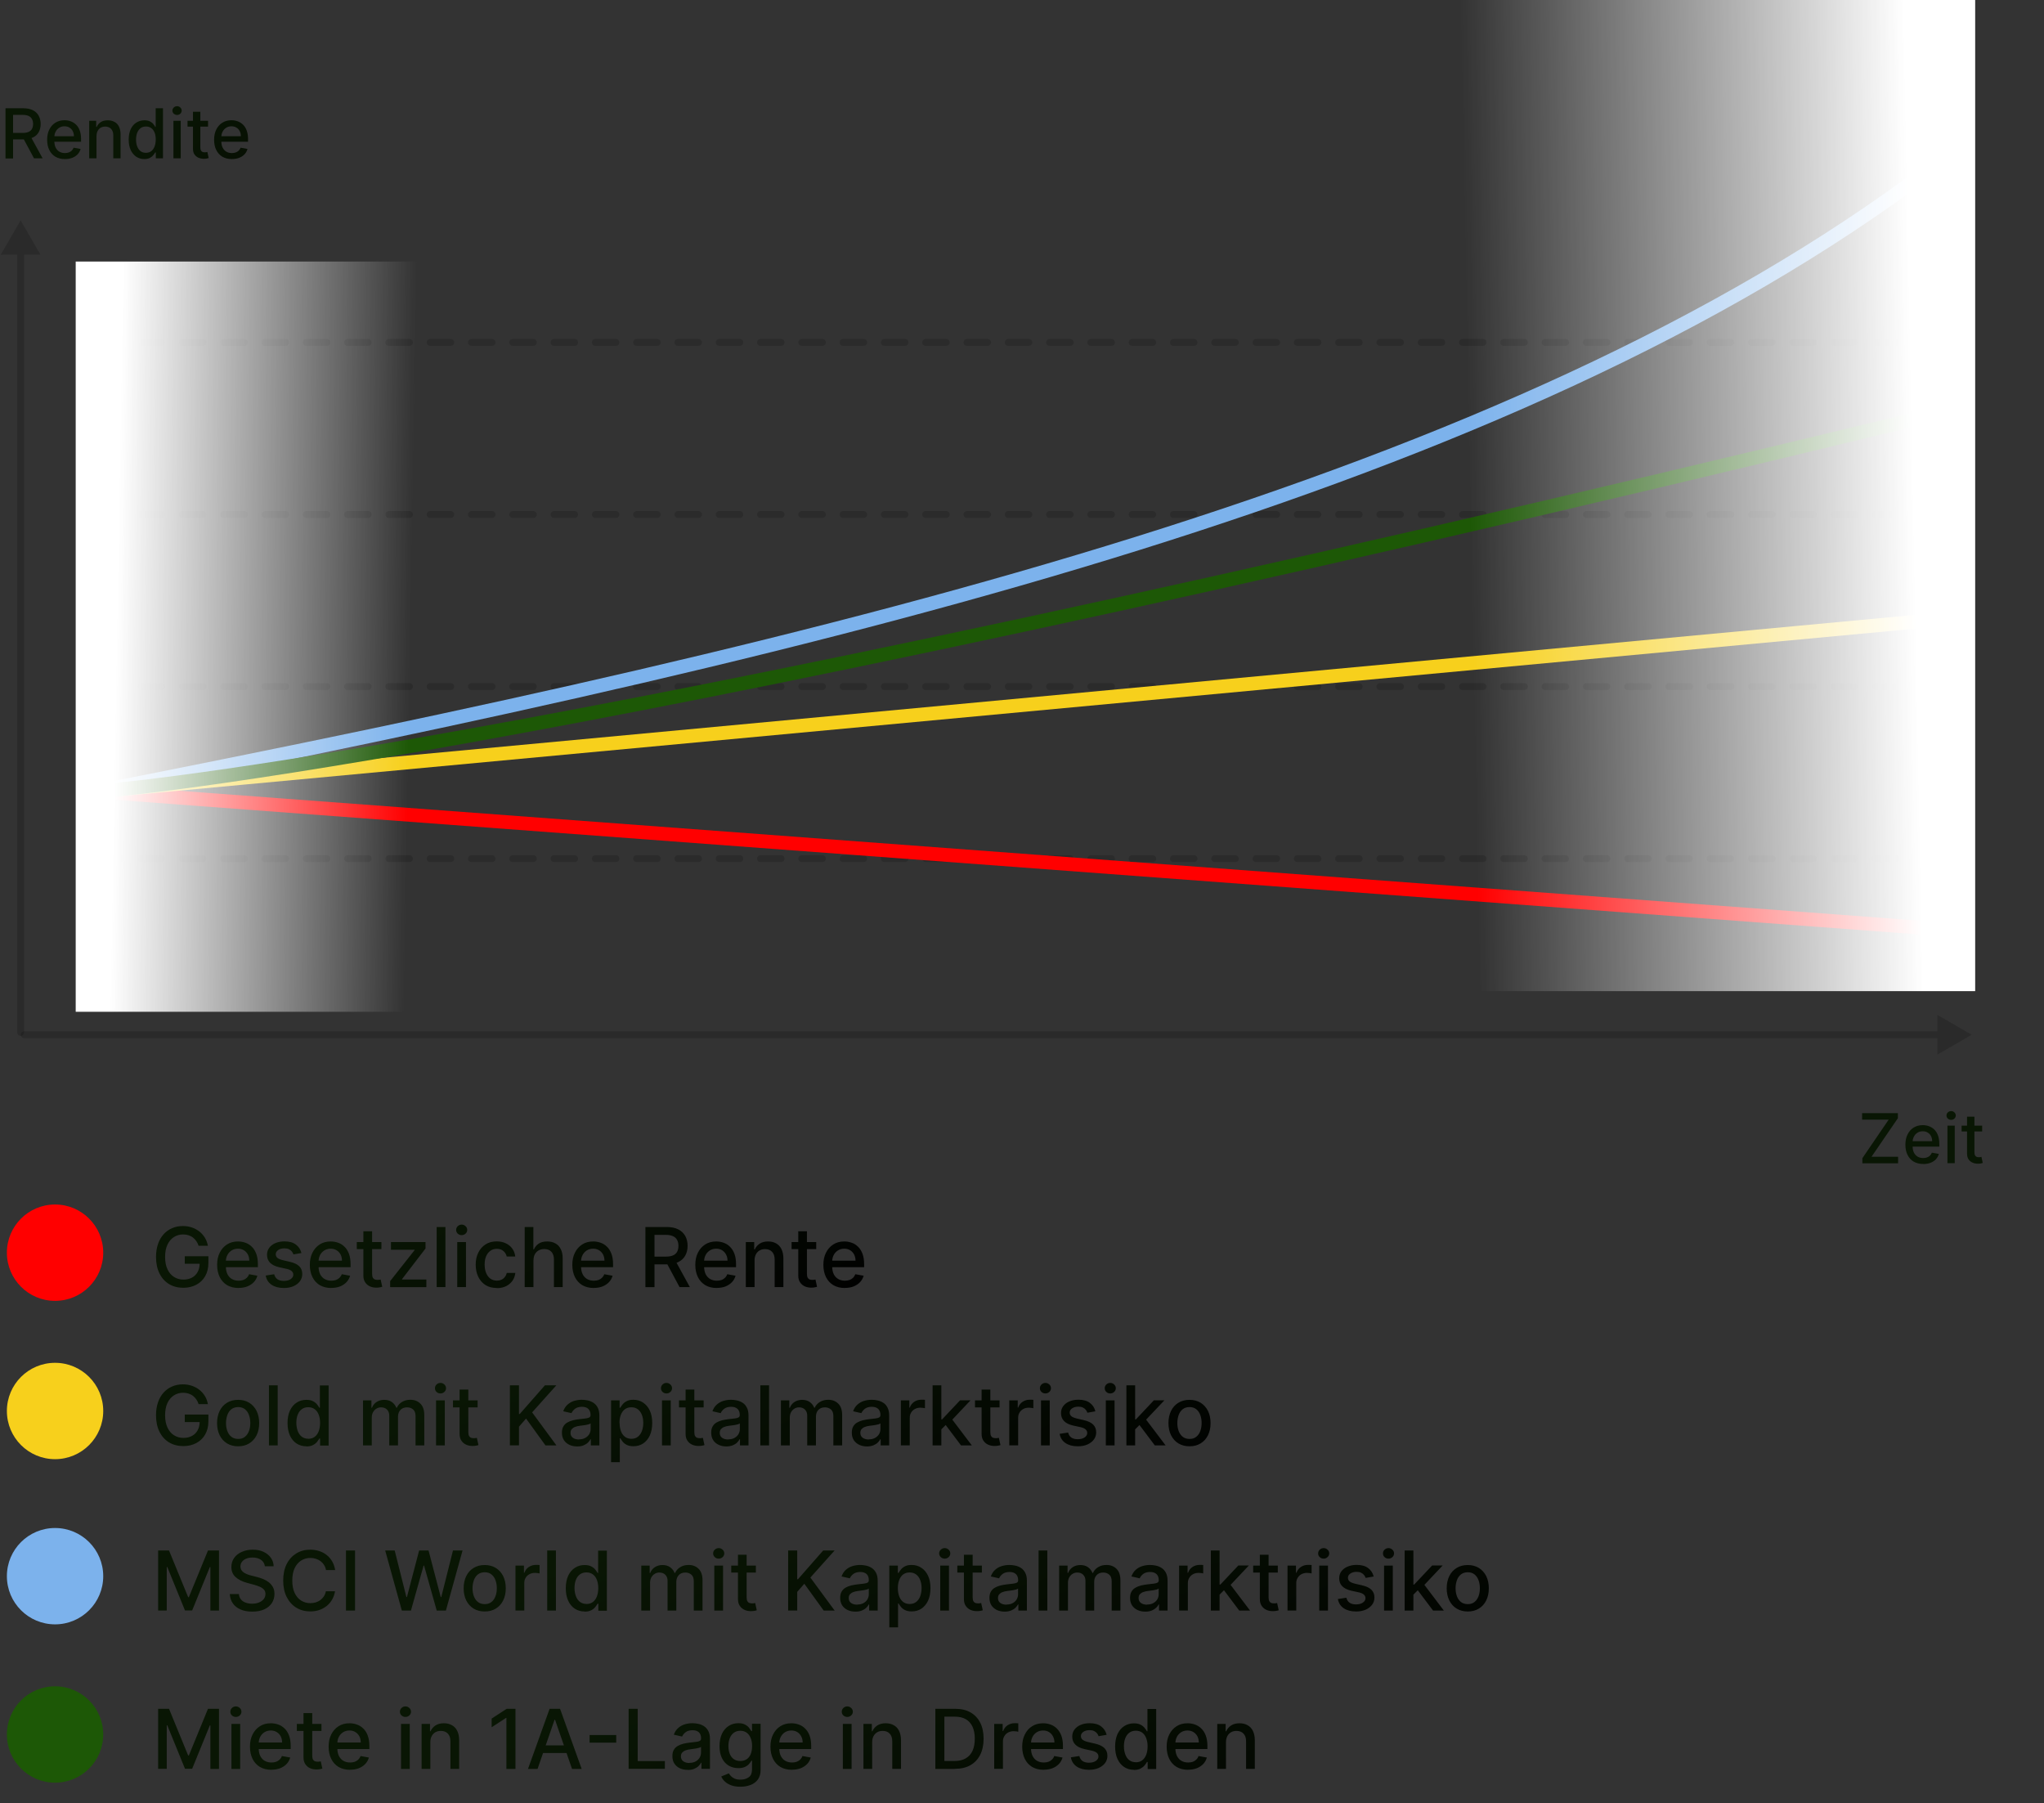
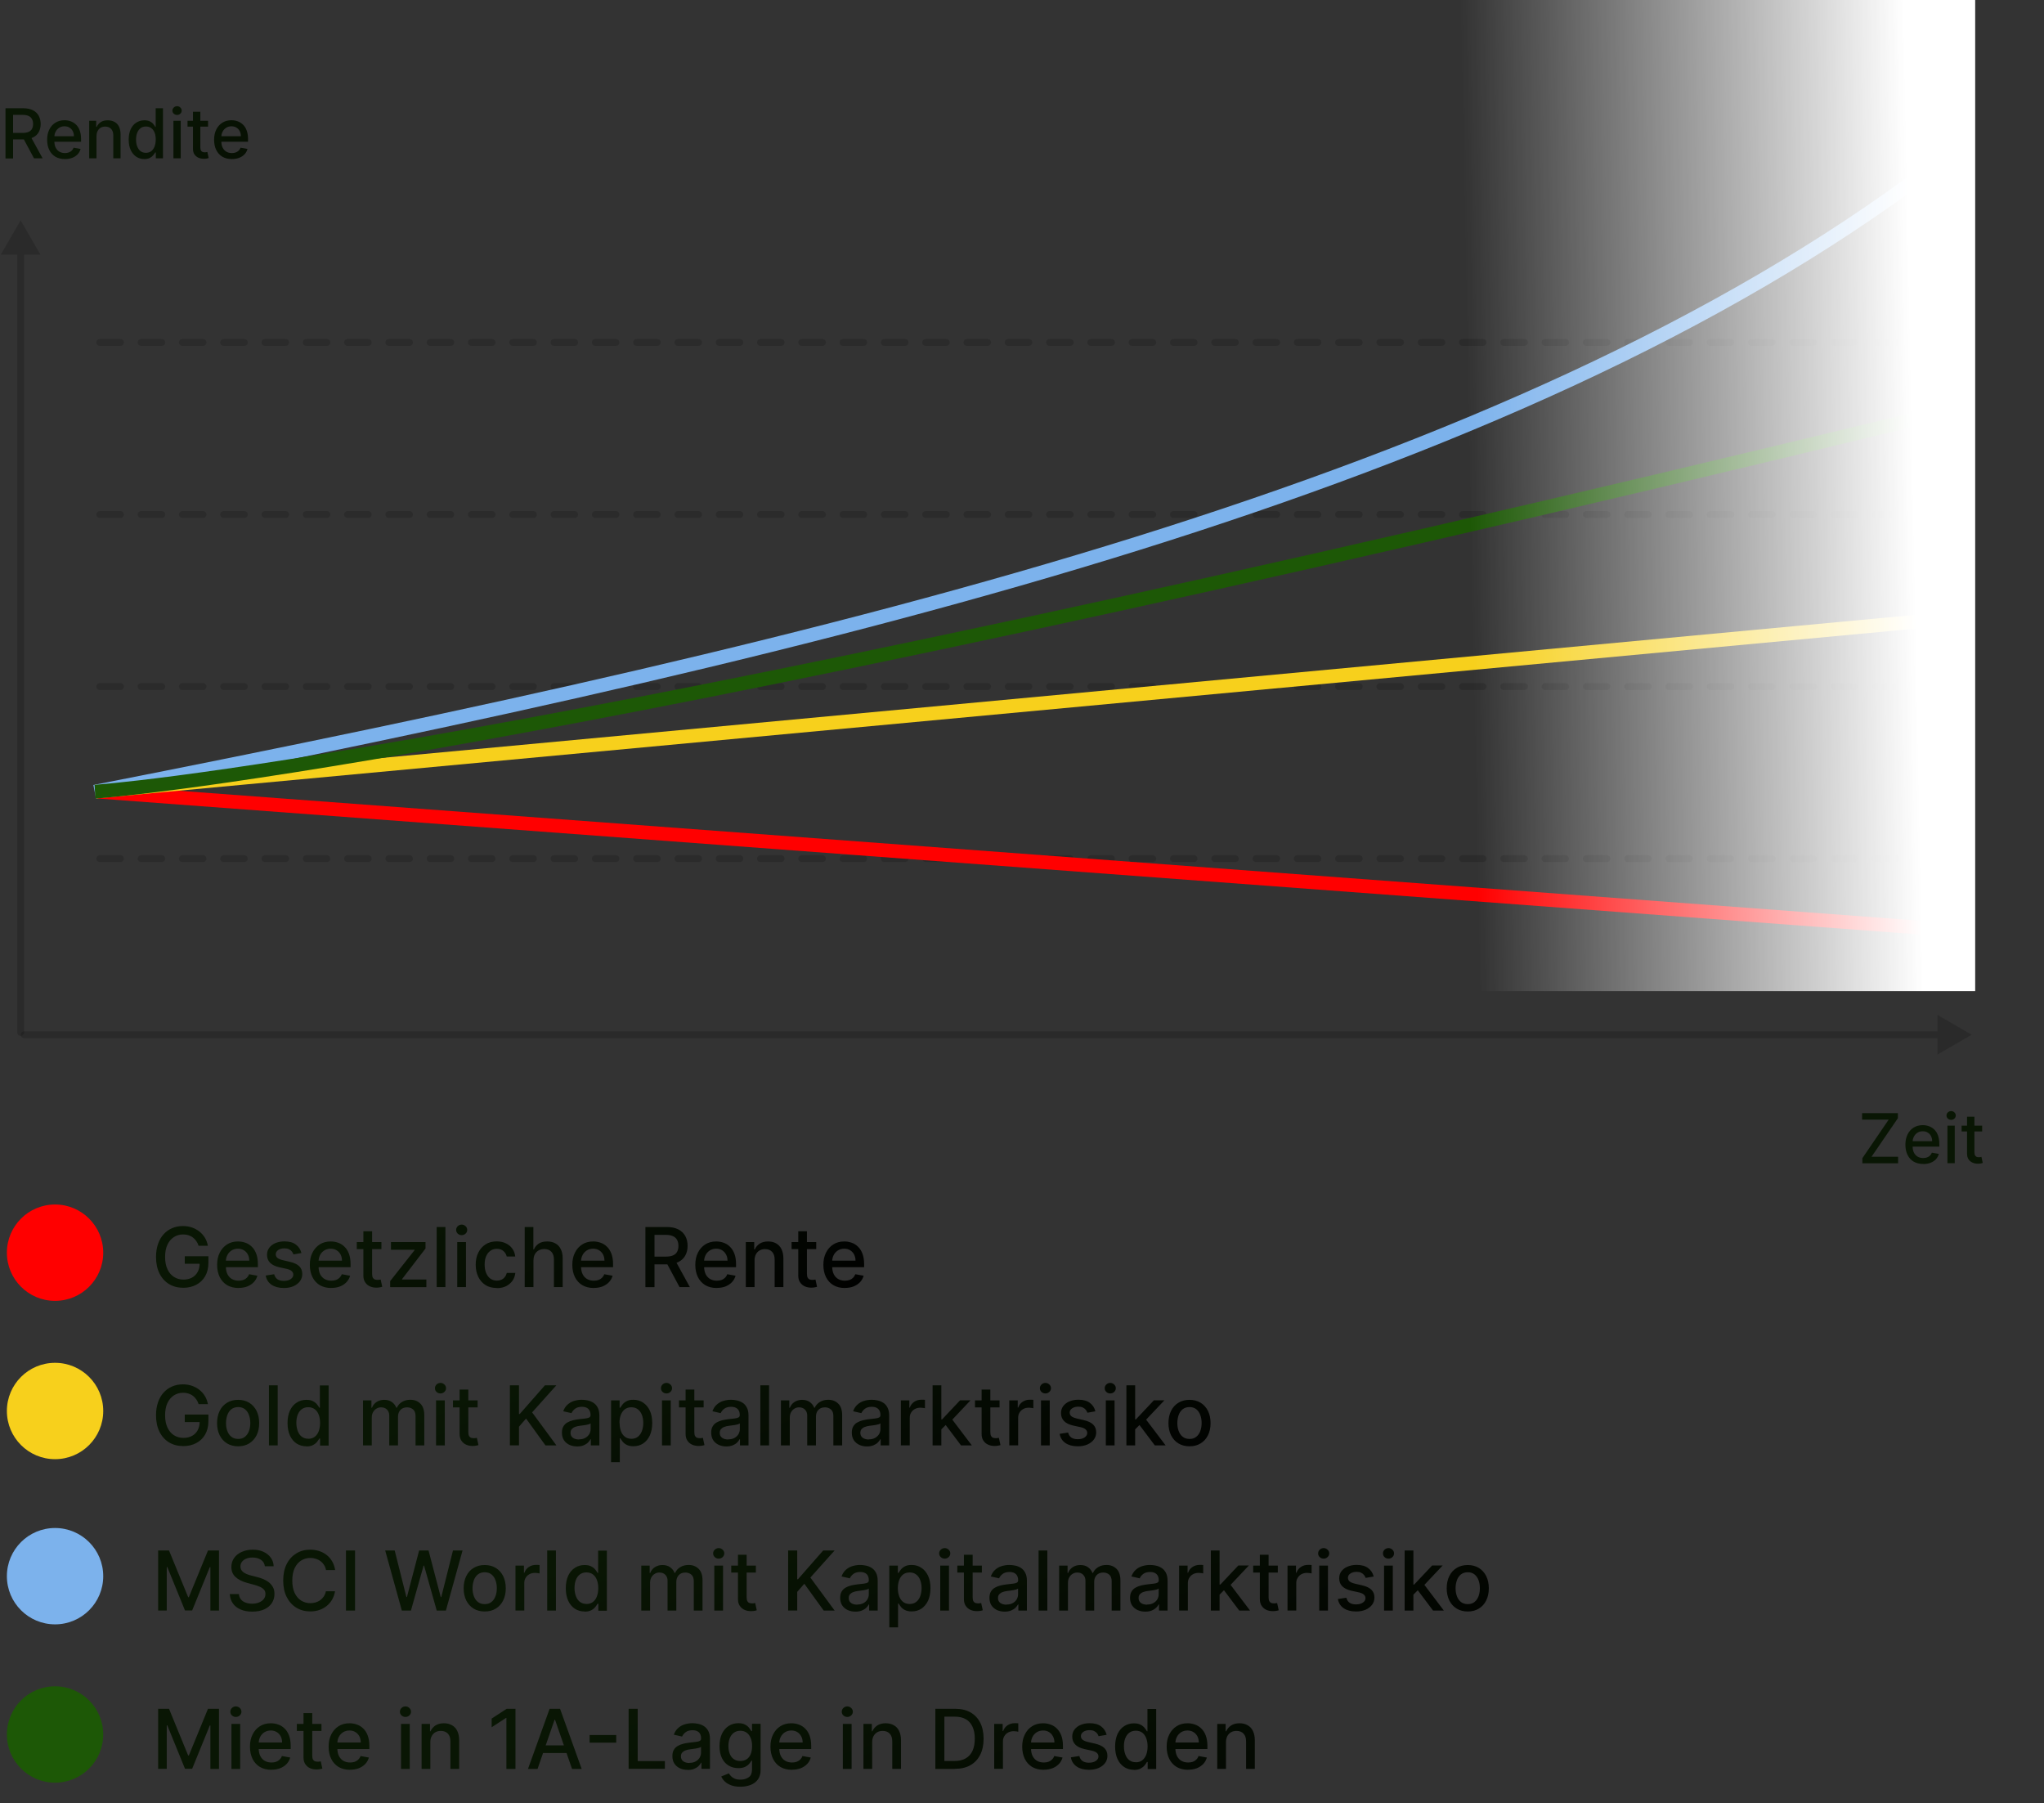
<svg xmlns="http://www.w3.org/2000/svg" id="Layer_1" version="1.1" viewBox="0 0 297 262">
  <rect x="0" y="0" width="297" height="262" fill="#333333" stroke="none" />
  <defs>
    <style>
      .st0 {
        stroke: #f7d01c;
      }

      .st0, .st1, .st2, .st3 {
        stroke-width: 2px;
      }

      .st0, .st1, .st2, .st3, .st4 {
        fill: none;
      }

      .st5 {
        fill: url(#linear-gradient2);
      }

      .st6 {
        fill: url(#linear-gradient1);
      }

      .st7 {
        fill: url(#linear-gradient3);
      }

      .st8 {
        fill: url(#linear-gradient6);
      }

      .st9 {
        fill: url(#linear-gradient7);
      }

      .st10 {
        fill: url(#linear-gradient5);
      }

      .st11 {
        fill: url(#linear-gradient4);
      }

      .st1 {
        stroke: #1d5806;
      }

      .st12 {
        fill-opacity: .17;
      }

      .st13 {
        fill: url(#linear-gradient);
      }

      .st14 {
        fill: #7cb2ec;
      }

      .st15 {
        fill: #f7d01c;
      }

      .st2 {
        stroke: #7cb2ec;
      }

      .st16 {
        fill: red;
      }

      .st3 {
        stroke: red;
      }

      .st4 {
        stroke: #000;
        stroke-dasharray: 3 3;
        stroke-linecap: round;
        stroke-opacity: .15;
      }

      .st17 {
        fill: #1d5806;
      }
    </style>
    <linearGradient id="linear-gradient" x1="116.18" y1="19.34" x2="83.08" y2="94.36" gradientTransform="translate(0 264) scale(1 -1)" gradientUnits="userSpaceOnUse">
      <stop offset="0" stop-color="#000" />
      <stop offset=".71" stop-color="#091604" />
    </linearGradient>
    <linearGradient id="linear-gradient1" x1="133.28" y1="-10.33" x2="107.1" y2="70.86" gradientTransform="translate(0 264) scale(1 -1)" gradientUnits="userSpaceOnUse">
      <stop offset="0" stop-color="#000" />
      <stop offset=".71" stop-color="#091604" />
    </linearGradient>
    <linearGradient id="linear-gradient2" x1="118" y1="-38.26" x2="91.82" y2="42.93" gradientTransform="translate(0 264) scale(1 -1)" gradientUnits="userSpaceOnUse">
      <stop offset="0" stop-color="#000" />
      <stop offset=".71" stop-color="#091604" />
    </linearGradient>
    <linearGradient id="linear-gradient3" x1="94.18" y1="52.82" x2="51.66" y2="111.8" gradientTransform="translate(0 264) scale(1 -1)" gradientUnits="userSpaceOnUse">
      <stop offset="0" stop-color="#000" />
      <stop offset=".71" stop-color="#091604" />
    </linearGradient>
    <linearGradient id="linear-gradient4" x1="213.57" y1="191.4" x2="278.05" y2="192.67" gradientTransform="translate(0 264) scale(1 -1)" gradientUnits="userSpaceOnUse">
      <stop offset="0" stop-color="#fff" stop-opacity="0" />
      <stop offset="1" stop-color="#fff" />
    </linearGradient>
    <linearGradient id="linear-gradient5" x1="-1059.67" y1="209.15" x2="-1016.93" y2="209.89" gradientTransform="translate(-1000 302) rotate(-180)" gradientUnits="userSpaceOnUse">
      <stop offset="0" stop-color="#fff" stop-opacity="0" />
      <stop offset="1" stop-color="#fff" />
    </linearGradient>
    <linearGradient id="linear-gradient6" x1="49.56" y1="208.63" x2="4.97" y2="257.91" gradientTransform="translate(0 264) scale(1 -1)" gradientUnits="userSpaceOnUse">
      <stop offset="0" stop-color="#000" />
      <stop offset=".71" stop-color="#091604" />
    </linearGradient>
    <linearGradient id="linear-gradient7" x1="314.91" y1="58.42" x2="270.32" y2="107.7" gradientTransform="translate(0 264) scale(1 -1)" gradientUnits="userSpaceOnUse">
      <stop offset="0" stop-color="#000" />
      <stop offset=".71" stop-color="#091604" />
    </linearGradient>
  </defs>
  <circle class="st16" cx="8" cy="182" r="7" />
  <circle class="st15" cx="8" cy="205" r="7" />
  <circle class="st14" cx="8" cy="229" r="7" />
  <circle class="st17" cx="8" cy="252" r="7" />
  <path class="st13" d="M28.87,204.03c-.08-.26-.19-.49-.33-.69-.14-.21-.3-.38-.49-.53-.19-.15-.41-.26-.65-.34-.24-.08-.51-.12-.8-.12-.49,0-.93.13-1.33.38-.39.25-.71.62-.94,1.11-.23.49-.34,1.08-.34,1.79s.12,1.3.35,1.79c.23.49.55.86.95,1.11.4.25.86.38,1.37.38.47,0,.89-.1,1.24-.29.36-.19.63-.47.82-.82.2-.35.29-.77.29-1.25l.34.06h-2.5v-1.09h3.43v.99c0,.73-.16,1.37-.47,1.91-.31.54-.74.95-1.29,1.24-.55.29-1.17.44-1.88.44-.79,0-1.48-.18-2.08-.54-.59-.36-1.06-.88-1.39-1.55-.33-.67-.5-1.47-.5-2.39,0-.7.1-1.32.29-1.88.19-.55.46-1.03.81-1.41.35-.39.77-.69,1.24-.89.48-.21,1-.31,1.56-.31.47,0,.91.07,1.32.21.41.14.77.34,1.09.59.32.26.59.56.8.91.21.35.35.74.43,1.16h-1.35ZM34.6,210.13c-.61,0-1.15-.14-1.61-.42-.46-.28-.81-.67-1.07-1.18-.25-.51-.38-1.1-.38-1.77s.13-1.27.38-1.78c.25-.51.61-.9,1.07-1.18s.99-.42,1.61-.42,1.15.14,1.61.42c.46.28.81.68,1.07,1.18.25.51.38,1.1.38,1.78s-.13,1.27-.38,1.77-.61.9-1.07,1.18c-.46.28-.99.42-1.61.42ZM34.61,209.06c.4,0,.73-.1.99-.32.26-.21.45-.49.58-.84.13-.35.19-.74.19-1.15s-.06-.8-.19-1.15c-.12-.35-.32-.64-.58-.85-.26-.21-.59-.32-.99-.32s-.73.11-1,.32c-.26.21-.46.5-.58.85-.12.35-.19.73-.19,1.15s.06.8.19,1.15c.13.35.32.63.58.84.26.21.6.32,1,.32ZM40.35,201.27v8.73h-1.27v-8.73h1.27ZM44.51,210.13c-.53,0-1-.14-1.41-.4-.41-.27-.74-.66-.97-1.16-.23-.51-.35-1.11-.35-1.82s.12-1.31.35-1.82c.24-.5.57-.89.98-1.15.41-.27.88-.4,1.41-.4.41,0,.73.07.98.21.25.13.44.29.58.47.14.18.25.34.32.47h.08v-3.24h1.27v8.73h-1.24v-1.02h-.11c-.08.14-.19.3-.33.48-.14.18-.34.34-.59.47-.25.13-.57.2-.97.2ZM44.8,209.04c.37,0,.68-.1.93-.29.26-.2.45-.47.58-.81.13-.35.2-.75.2-1.21s-.07-.85-.2-1.19-.32-.61-.58-.8c-.25-.19-.57-.29-.94-.29s-.7.1-.96.3-.45.47-.58.81c-.13.34-.19.73-.19,1.16s.07.83.2,1.18c.13.35.32.63.58.83.26.2.58.3.95.3ZM52.75,210v-6.54h1.22v1.07h.08c.14-.36.36-.64.67-.84.31-.2.68-.31,1.11-.31s.8.1,1.1.31c.3.21.52.49.66.84h.07c.16-.35.4-.63.75-.84.34-.21.75-.32,1.22-.32.59,0,1.08.19,1.45.56.38.37.57.93.57,1.68v4.39h-1.27v-4.27c0-.44-.12-.76-.36-.96-.24-.2-.53-.3-.87-.3-.41,0-.74.13-.97.38-.23.25-.35.58-.35.98v4.17h-1.27v-4.35c0-.35-.11-.64-.33-.86s-.51-.32-.87-.32c-.24,0-.46.06-.67.19-.2.12-.37.3-.49.52-.12.22-.18.48-.18.78v4.04h-1.27ZM63.36,210v-6.54h1.27v6.54h-1.27ZM64,202.45c-.22,0-.41-.07-.57-.22-.16-.15-.23-.33-.23-.54s.08-.39.23-.54c.16-.15.35-.23.57-.23s.41.08.57.23c.16.15.24.33.24.54s-.08.39-.24.54c-.16.15-.35.22-.57.22ZM69.4,203.46v1.02h-3.58v-1.02h3.58ZM66.78,201.89h1.27v6.19c0,.25.04.43.11.56.07.12.17.21.29.25.12.04.25.06.39.06.1,0,.19,0,.27-.02.08-.01.14-.02.18-.03l.23,1.05c-.07.03-.18.06-.32.08-.14.03-.31.05-.51.05-.34,0-.65-.05-.94-.18-.29-.12-.52-.32-.7-.58-.18-.26-.27-.59-.27-.99v-6.46ZM74.09,210v-8.73h1.32v4.17h.11l3.66-4.17h1.66l-3.52,3.93,3.53,4.8h-1.59l-2.82-3.9-1.03,1.18v2.71h-1.32ZM83.86,210.15c-.41,0-.79-.08-1.12-.23-.34-.16-.6-.38-.8-.68-.19-.29-.29-.66-.29-1.09,0-.37.07-.67.21-.91.14-.24.33-.43.58-.57.24-.14.51-.24.81-.32s.6-.12.91-.16c.39-.05.71-.08.95-.11.24-.03.42-.08.53-.15.11-.07.17-.18.17-.33v-.03c0-.37-.11-.66-.32-.87-.21-.2-.52-.31-.93-.31s-.77.1-1.01.29c-.24.19-.41.4-.51.63l-1.2-.27c.14-.4.35-.72.62-.96.28-.25.59-.43.95-.54.36-.11.73-.17,1.13-.17.26,0,.54.03.83.09.3.06.57.17.83.33.26.16.47.39.64.7.16.3.25.69.25,1.16v4.35h-1.24v-.9h-.05c-.08.17-.21.33-.37.49-.16.16-.38.29-.63.4s-.57.16-.93.16ZM84.14,209.12c.35,0,.65-.07.9-.21.25-.14.44-.32.58-.54.13-.23.2-.47.2-.73v-.84s-.13.09-.26.13c-.13.04-.27.07-.44.1-.16.03-.33.05-.48.07-.16.02-.29.04-.39.05-.25.03-.47.08-.68.16-.2.07-.36.18-.49.32-.12.14-.18.32-.18.55,0,.32.12.55.35.72.23.16.53.24.89.24ZM88.79,212.46v-9h1.24v1.06h.11c.07-.14.18-.29.32-.47.14-.18.33-.34.58-.47.25-.14.57-.21.98-.21.53,0,1,.13,1.41.4s.74.65.98,1.15c.24.5.36,1.11.36,1.82s-.12,1.31-.35,1.82c-.24.5-.56.89-.97,1.16-.41.27-.88.4-1.41.4-.4,0-.72-.07-.98-.2-.25-.13-.45-.29-.59-.47-.14-.18-.25-.34-.33-.48h-.08v3.47h-1.27ZM90.03,206.73c0,.46.07.86.2,1.21.13.35.33.62.58.81.25.19.56.29.93.29s.7-.1.95-.3c.26-.21.45-.48.58-.83.13-.35.2-.74.2-1.18s-.07-.82-.2-1.16c-.13-.34-.32-.61-.58-.81-.26-.2-.58-.3-.96-.3s-.68.1-.94.29c-.25.19-.44.46-.58.8-.13.34-.2.74-.2,1.19ZM96.19,210v-6.54h1.27v6.54h-1.27ZM96.84,202.45c-.22,0-.41-.07-.57-.22-.16-.15-.23-.33-.23-.54s.08-.39.23-.54c.16-.15.35-.23.57-.23s.41.08.57.23c.16.15.24.33.24.54s-.08.39-.24.54c-.16.15-.35.22-.57.22ZM102.24,203.46v1.02h-3.58v-1.02h3.58ZM99.62,201.89h1.27v6.19c0,.25.04.43.11.56.07.12.17.21.29.25.12.04.25.06.39.06.1,0,.19,0,.27-.02.08-.01.14-.02.18-.03l.23,1.05c-.07.03-.18.06-.32.08-.14.03-.31.05-.51.05-.33,0-.65-.05-.94-.18-.29-.12-.52-.32-.7-.58-.18-.26-.27-.59-.27-.99v-6.46ZM105.55,210.15c-.41,0-.79-.08-1.12-.23-.34-.16-.6-.38-.8-.68-.19-.29-.29-.66-.29-1.09,0-.37.07-.67.21-.91.14-.24.33-.43.57-.57.24-.14.51-.24.81-.32.3-.07.6-.12.91-.16.39-.05.71-.08.95-.11.24-.03.42-.08.53-.15.11-.07.17-.18.17-.33v-.03c0-.37-.1-.66-.32-.87-.21-.2-.52-.31-.93-.31s-.77.1-1.01.29c-.25.19-.41.4-.51.63l-1.2-.27c.14-.4.35-.72.62-.96.28-.25.59-.43.95-.54.36-.11.73-.17,1.13-.17.26,0,.54.03.83.09.29.06.57.17.83.33.26.16.47.39.63.7.17.3.25.69.25,1.16v4.35h-1.24v-.9h-.05c-.08.17-.21.33-.37.49-.16.16-.38.29-.64.4-.26.1-.57.16-.93.16ZM105.83,209.12c.35,0,.65-.07.9-.21.25-.14.44-.32.57-.54.13-.23.2-.47.2-.73v-.84s-.13.09-.26.13c-.13.04-.27.07-.44.1-.17.03-.33.05-.48.07-.16.02-.29.04-.39.05-.25.03-.47.08-.68.16-.2.07-.36.18-.49.32-.12.14-.18.32-.18.55,0,.32.12.55.35.72.23.16.53.24.89.24ZM111.75,201.27v8.73h-1.27v-8.73h1.27ZM113.47,210v-6.54h1.22v1.07h.08c.14-.36.36-.64.67-.84.31-.2.68-.31,1.11-.31s.8.1,1.1.31c.3.21.52.49.66.84h.07c.16-.35.4-.63.75-.84.34-.21.75-.32,1.22-.32.59,0,1.08.19,1.45.56.38.37.57.93.57,1.68v4.39h-1.28v-4.27c0-.44-.12-.76-.36-.96-.24-.2-.53-.3-.86-.3-.42,0-.74.13-.97.38-.23.25-.34.58-.34.98v4.17h-1.27v-4.35c0-.35-.11-.64-.33-.86-.22-.22-.51-.32-.86-.32-.24,0-.46.06-.67.19-.2.12-.37.3-.49.52-.12.22-.18.48-.18.78v4.04h-1.27ZM125.98,210.15c-.42,0-.79-.08-1.12-.23-.33-.16-.6-.38-.8-.68-.19-.29-.29-.66-.29-1.09,0-.37.07-.67.21-.91.14-.24.33-.43.58-.57.24-.14.51-.24.81-.32.3-.07.6-.12.91-.16.39-.05.71-.08.95-.11.24-.03.42-.08.53-.15.11-.07.17-.18.17-.33v-.03c0-.37-.11-.66-.32-.87-.21-.2-.52-.31-.93-.31s-.77.1-1.01.29c-.24.19-.41.4-.51.63l-1.2-.27c.14-.4.35-.72.62-.96.28-.25.59-.43.95-.54.36-.11.74-.17,1.13-.17.26,0,.54.03.83.09.29.06.57.17.83.33.26.16.47.39.63.7.16.3.25.69.25,1.16v4.35h-1.24v-.9h-.05c-.08.17-.21.33-.37.49s-.38.29-.64.4c-.26.1-.57.16-.93.16ZM126.25,209.12c.35,0,.65-.07.9-.21.25-.14.44-.32.58-.54.13-.23.2-.47.2-.73v-.84s-.13.09-.26.13c-.13.04-.27.07-.44.1-.16.03-.32.05-.48.07-.16.02-.29.04-.39.05-.25.03-.47.08-.68.16-.2.07-.36.18-.49.32-.12.14-.18.32-.18.55,0,.32.12.55.35.72.23.16.53.24.89.24ZM130.9,210v-6.54h1.23v1.04h.07c.12-.35.33-.63.63-.83.3-.2.65-.31,1.03-.31.08,0,.17,0,.28,0,.11,0,.2.01.26.02v1.22c-.05-.01-.14-.03-.27-.05-.13-.02-.26-.03-.39-.03-.3,0-.57.06-.8.19-.23.12-.42.3-.55.52-.14.22-.2.47-.2.76v4h-1.27ZM136.68,207.78v-1.56s.21,0,.21,0l2.61-2.77h1.52l-2.97,3.15h-.2l-1.17,1.17ZM135.51,210v-8.73h1.27v8.73h-1.27ZM139.64,210l-2.34-3.11.88-.89,3.03,4h-1.56ZM145.24,203.46v1.02h-3.57v-1.02h3.57ZM142.63,201.89h1.27v6.19c0,.25.04.43.11.56.07.12.17.21.29.25.12.04.25.06.39.06.1,0,.19,0,.27-.02.08-.01.14-.02.18-.03l.23,1.05c-.07.03-.18.06-.32.08-.14.03-.31.05-.51.05-.34,0-.65-.05-.94-.18-.29-.12-.52-.32-.7-.58-.18-.26-.27-.59-.27-.99v-6.46ZM146.65,210v-6.54h1.23v1.04h.07c.12-.35.33-.63.63-.83.3-.2.65-.31,1.03-.31.08,0,.17,0,.28,0,.11,0,.2.01.26.02v1.22c-.05-.01-.14-.03-.27-.05-.13-.02-.26-.03-.39-.03-.3,0-.57.06-.8.19-.23.12-.42.3-.55.52-.14.22-.2.47-.2.76v4h-1.27ZM151.26,210v-6.54h1.27v6.54h-1.27ZM151.9,202.45c-.22,0-.41-.07-.57-.22-.16-.15-.23-.33-.23-.54s.08-.39.23-.54c.16-.15.35-.23.57-.23s.41.08.57.23c.16.15.24.33.24.54s-.08.39-.24.54c-.16.15-.35.22-.57.22ZM159.15,205.05l-1.15.2c-.05-.15-.12-.29-.23-.42-.1-.13-.24-.24-.42-.33-.18-.09-.4-.13-.66-.13-.36,0-.66.08-.9.24-.24.16-.36.37-.36.62,0,.22.08.39.24.53.16.13.42.24.78.33l1.04.24c.6.14,1.05.35,1.35.64.29.29.44.67.44,1.13,0,.39-.11.74-.34,1.05-.22.3-.54.54-.94.72-.4.17-.86.26-1.39.26-.73,0-1.33-.16-1.79-.47-.46-.31-.75-.76-.85-1.34l1.23-.19c.08.32.23.56.47.73.24.16.55.24.93.24.42,0,.75-.09,1-.26.25-.18.38-.39.38-.64,0-.21-.08-.38-.23-.52-.15-.14-.38-.24-.69-.32l-1.11-.24c-.61-.14-1.06-.36-1.35-.67-.29-.3-.43-.69-.43-1.15,0-.39.11-.72.32-1.01.22-.29.51-.52.89-.68.38-.16.82-.25,1.31-.25.71,0,1.26.15,1.67.46.41.3.67.71.8,1.22ZM160.68,210v-6.54h1.27v6.54h-1.27ZM161.32,202.45c-.22,0-.41-.07-.57-.22-.16-.15-.23-.33-.23-.54s.08-.39.23-.54c.16-.15.35-.23.57-.23s.41.08.57.23c.16.15.24.33.24.54s-.08.39-.24.54c-.16.15-.35.22-.57.22ZM164.84,207.78v-1.56s.21,0,.21,0l2.61-2.77h1.53l-2.98,3.15h-.2l-1.17,1.17ZM163.67,210v-8.73h1.27v8.73h-1.27ZM167.8,210l-2.34-3.11.88-.89,3.03,4h-1.56ZM172.84,210.13c-.61,0-1.15-.14-1.61-.42-.46-.28-.81-.67-1.07-1.18-.25-.51-.38-1.1-.38-1.77s.13-1.27.38-1.78c.25-.51.61-.9,1.07-1.18.46-.28.99-.42,1.61-.42s1.15.14,1.61.42c.46.28.81.68,1.07,1.18.25.51.38,1.1.38,1.78s-.13,1.27-.38,1.77c-.25.51-.61.9-1.07,1.18-.46.28-.99.42-1.61.42ZM172.84,209.06c.4,0,.73-.1.99-.32.26-.21.46-.49.58-.84.13-.35.19-.74.19-1.15s-.06-.8-.19-1.15c-.12-.35-.32-.64-.58-.85-.26-.21-.59-.32-.99-.32s-.73.11-1,.32c-.26.21-.46.5-.58.85-.12.35-.19.73-.19,1.15s.06.8.19,1.15c.13.35.32.63.58.84.26.21.6.32,1,.32Z" />
  <path class="st6" d="M22.96,225.27h1.6l2.78,6.78h.1l2.78-6.78h1.6v8.73h-1.25v-6.32h-.08l-2.57,6.3h-1.04l-2.57-6.31h-.08v6.32h-1.25v-8.73ZM38.49,227.57c-.05-.4-.23-.72-.56-.94-.33-.23-.74-.34-1.24-.34-.36,0-.67.06-.93.17-.26.11-.46.26-.61.46-.14.19-.21.41-.21.66,0,.21.05.39.14.54.1.15.23.28.39.38.16.1.34.18.52.25.18.07.36.12.53.16l.85.22c.28.07.56.16.86.28.29.12.56.27.81.46.25.19.45.43.61.71.16.28.23.62.23,1.01,0,.49-.13.93-.38,1.32-.25.38-.62.69-1.1.91-.48.22-1.06.33-1.74.33s-1.22-.1-1.7-.31c-.48-.21-.85-.5-1.12-.88-.27-.38-.42-.84-.45-1.36h1.32c.03.32.13.58.31.79.18.21.41.36.69.46.28.1.6.15.93.15.37,0,.7-.06.99-.18.29-.12.52-.28.69-.49.17-.21.25-.46.25-.75,0-.26-.07-.47-.22-.63-.14-.16-.34-.3-.59-.41-.25-.11-.53-.2-.84-.29l-1.03-.28c-.7-.19-1.25-.47-1.66-.84-.41-.37-.61-.86-.61-1.47,0-.5.14-.94.41-1.32.27-.38.64-.67,1.11-.87.47-.21.99-.32,1.58-.32s1.11.1,1.56.31c.45.21.81.49,1.07.86.26.36.4.78.41,1.24h-1.27ZM48.7,228.11h-1.33c-.05-.28-.15-.53-.29-.75-.14-.22-.31-.4-.51-.55-.2-.15-.43-.26-.68-.34-.25-.08-.51-.12-.79-.12-.5,0-.95.13-1.35.38-.39.25-.71.62-.94,1.11-.23.49-.34,1.09-.34,1.79s.11,1.31.34,1.8c.23.49.54.86.94,1.11.4.25.85.38,1.34.38.28,0,.54-.04.78-.11.25-.08.48-.19.68-.34.2-.15.37-.33.51-.54.14-.22.24-.46.29-.74h1.33c-.07.43-.21.83-.41,1.19-.2.36-.46.67-.78.93-.32.26-.68.46-1.08.6-.41.14-.85.21-1.33.21-.76,0-1.43-.18-2.02-.54-.59-.36-1.06-.88-1.4-1.55-.34-.67-.51-1.47-.51-2.4s.17-1.73.51-2.4c.34-.67.81-1.18,1.4-1.54.59-.36,1.26-.54,2.02-.54.46,0,.89.07,1.3.2.4.13.77.32,1.09.58.32.25.59.56.8.93.21.36.35.78.43,1.25ZM51.59,225.27v8.73h-1.32v-8.73h1.32ZM58.39,234l-2.42-8.73h1.38l1.7,6.76h.08l1.77-6.76h1.37l1.77,6.76h.08l1.7-6.76h1.39l-2.42,8.73h-1.33l-1.84-6.54h-.07l-1.84,6.54h-1.33ZM70.43,234.13c-.61,0-1.15-.14-1.61-.42-.46-.28-.81-.67-1.07-1.18-.25-.51-.38-1.1-.38-1.77s.13-1.27.38-1.78c.25-.51.61-.9,1.07-1.18.46-.28.99-.42,1.61-.42s1.15.14,1.61.42.81.68,1.07,1.18c.25.51.38,1.1.38,1.78s-.13,1.27-.38,1.77c-.25.51-.61.9-1.07,1.18-.46.28-.99.42-1.61.42ZM70.43,233.06c.4,0,.73-.1.99-.32.26-.21.45-.49.58-.84.13-.35.19-.74.19-1.15s-.06-.8-.19-1.15c-.12-.35-.32-.64-.58-.85-.26-.21-.59-.32-.99-.32s-.73.11-1,.32c-.26.21-.46.5-.58.85-.12.35-.19.73-.19,1.15s.06.8.19,1.15c.13.35.32.63.58.84.26.21.6.32,1,.32ZM74.9,234v-6.54h1.23v1.04h.07c.12-.35.33-.63.63-.83.3-.2.65-.31,1.03-.31.08,0,.17,0,.28,0,.11,0,.2.01.26.02v1.22c-.05-.01-.14-.03-.27-.05-.13-.02-.26-.03-.39-.03-.3,0-.57.06-.81.19-.23.12-.42.3-.55.52-.14.22-.2.47-.2.76v4h-1.27ZM80.78,225.27v8.73h-1.27v-8.73h1.27ZM84.94,234.13c-.53,0-1-.14-1.41-.4-.41-.27-.74-.66-.97-1.16-.23-.51-.35-1.11-.35-1.82s.12-1.31.35-1.82c.24-.5.57-.89.98-1.15.41-.27.89-.4,1.41-.4.41,0,.73.07.98.21.25.13.44.29.58.47.14.18.25.34.32.47h.08v-3.24h1.27v8.73h-1.24v-1.02h-.11c-.08.14-.19.3-.33.48-.14.18-.34.34-.59.47-.25.13-.57.2-.97.2ZM85.22,233.04c.37,0,.68-.1.93-.29.26-.2.45-.47.58-.81.13-.35.2-.75.2-1.21s-.07-.85-.2-1.19-.32-.61-.58-.8c-.25-.19-.57-.29-.94-.29s-.7.1-.96.3-.45.47-.58.81c-.13.34-.19.73-.19,1.16s.07.83.2,1.18c.13.35.32.63.58.83.26.2.58.3.95.3ZM93.18,234v-6.54h1.22v1.07h.08c.14-.36.36-.64.67-.84.31-.2.68-.31,1.11-.31s.8.1,1.1.31c.3.21.52.49.66.84h.07c.16-.35.4-.63.75-.84.34-.21.75-.32,1.22-.32.59,0,1.08.19,1.45.56.38.37.57.93.57,1.68v4.39h-1.27v-4.27c0-.44-.12-.76-.36-.96-.24-.2-.53-.3-.86-.3-.41,0-.74.13-.97.38-.23.25-.35.58-.35.98v4.17h-1.27v-4.35c0-.35-.11-.64-.33-.86s-.51-.32-.87-.32c-.24,0-.46.06-.67.19-.2.12-.37.3-.49.52-.12.22-.18.48-.18.78v4.04h-1.27ZM103.79,234v-6.54h1.27v6.54h-1.27ZM104.43,226.45c-.22,0-.41-.07-.57-.22-.16-.15-.24-.33-.24-.54s.08-.39.24-.54c.16-.15.35-.23.57-.23s.41.08.57.23c.16.15.24.33.24.54s-.08.39-.24.54c-.16.15-.35.22-.57.22ZM109.83,227.46v1.02h-3.58v-1.02h3.58ZM107.21,225.89h1.28v6.19c0,.25.04.43.11.56.07.12.17.21.29.25.12.04.25.06.39.06.1,0,.19,0,.27-.02.08-.01.14-.02.18-.03l.23,1.05c-.07.03-.18.06-.31.08-.14.03-.31.05-.51.05-.34,0-.65-.05-.94-.18s-.52-.32-.7-.58c-.18-.26-.27-.59-.27-.99v-6.46ZM114.52,234v-8.73h1.32v4.17h.11l3.66-4.17h1.66l-3.52,3.93,3.53,4.8h-1.59l-2.82-3.9-1.03,1.18v2.71h-1.32ZM124.29,234.15c-.42,0-.79-.08-1.12-.23-.34-.16-.6-.38-.8-.68-.19-.29-.29-.66-.29-1.09,0-.37.07-.67.21-.91.14-.24.33-.43.57-.57.24-.14.51-.24.81-.32.3-.07.6-.12.91-.16.39-.05.71-.08.96-.11.24-.03.42-.08.53-.15.11-.07.17-.18.17-.33v-.03c0-.37-.1-.66-.31-.87-.21-.2-.52-.31-.93-.31s-.77.1-1.01.29c-.24.19-.41.4-.51.63l-1.2-.27c.14-.4.35-.72.62-.96.28-.25.59-.43.95-.54.36-.11.73-.17,1.13-.17.26,0,.54.03.83.09.3.06.57.17.83.33.26.16.47.39.64.7.16.3.25.69.25,1.16v4.35h-1.24v-.9h-.05c-.08.17-.21.33-.37.49-.16.16-.38.29-.63.4-.26.1-.57.16-.93.16ZM124.57,233.12c.35,0,.65-.07.9-.21.25-.14.44-.32.57-.54.13-.23.2-.47.2-.73v-.84s-.13.09-.26.13c-.13.04-.27.07-.44.1-.17.03-.33.05-.48.07-.16.02-.29.04-.39.05-.25.03-.47.08-.68.16-.2.07-.36.18-.49.32-.12.14-.18.32-.18.55,0,.32.12.55.35.72.23.16.53.24.89.24ZM129.22,236.46v-9h1.24v1.06h.11c.07-.14.18-.29.32-.47.14-.18.33-.34.58-.47.25-.14.57-.21.98-.21.53,0,1,.13,1.41.4.42.27.74.65.98,1.15.24.5.36,1.11.36,1.82s-.12,1.31-.35,1.82c-.24.5-.56.89-.97,1.16-.41.27-.88.4-1.41.4-.4,0-.72-.07-.98-.2-.25-.13-.45-.29-.59-.47s-.25-.34-.33-.48h-.08v3.47h-1.27ZM130.46,230.73c0,.46.07.86.2,1.21.13.35.33.62.58.81.25.19.56.29.93.29s.7-.1.96-.3c.26-.21.45-.48.58-.83.13-.35.2-.74.2-1.18s-.07-.82-.2-1.16c-.13-.34-.32-.61-.58-.81-.26-.2-.57-.3-.96-.3s-.68.1-.94.29c-.25.19-.44.46-.57.8-.13.34-.2.74-.2,1.19ZM136.62,234v-6.54h1.27v6.54h-1.27ZM137.27,226.45c-.22,0-.41-.07-.57-.22-.16-.15-.24-.33-.24-.54s.08-.39.24-.54c.16-.15.35-.23.57-.23s.41.08.57.23c.16.15.24.33.24.54s-.08.39-.24.54c-.16.15-.35.22-.57.22ZM142.67,227.46v1.02h-3.57v-1.02h3.57ZM140.05,225.89h1.28v6.19c0,.25.04.43.11.56.07.12.17.21.29.25.12.04.25.06.39.06.1,0,.19,0,.27-.02.08-.01.14-.02.18-.03l.23,1.05c-.07.03-.18.06-.32.08-.14.03-.31.05-.51.05-.33,0-.65-.05-.94-.18-.29-.12-.52-.32-.7-.58-.18-.26-.27-.59-.27-.99v-6.46ZM145.98,234.15c-.41,0-.79-.08-1.12-.23-.33-.16-.6-.38-.8-.68-.19-.29-.29-.66-.29-1.09,0-.37.07-.67.21-.91.14-.24.33-.43.58-.57.24-.14.51-.24.81-.32.3-.07.6-.12.91-.16.39-.05.71-.08.96-.11.24-.03.42-.08.53-.15.11-.07.17-.18.17-.33v-.03c0-.37-.11-.66-.32-.87-.21-.2-.52-.31-.93-.31s-.77.1-1.01.29c-.24.19-.41.4-.51.63l-1.2-.27c.14-.4.35-.72.62-.96.27-.25.59-.43.95-.54.36-.11.74-.17,1.13-.17.26,0,.54.03.83.09.3.06.57.17.83.33.26.16.47.39.63.7.17.3.25.69.25,1.16v4.35h-1.24v-.9h-.05c-.08.17-.21.33-.37.49-.17.16-.38.29-.64.4-.26.1-.57.16-.93.16ZM146.26,233.12c.35,0,.65-.07.9-.21.25-.14.44-.32.57-.54.13-.23.2-.47.2-.73v-.84s-.13.09-.26.13c-.13.04-.27.07-.44.1-.17.03-.32.05-.48.07-.16.02-.29.04-.39.05-.25.03-.47.08-.68.16-.2.07-.36.18-.49.32-.12.14-.18.32-.18.55,0,.32.12.55.35.72.23.16.53.24.89.24ZM152.18,225.27v8.73h-1.27v-8.73h1.27ZM153.9,234v-6.54h1.22v1.07h.08c.14-.36.36-.64.67-.84.31-.2.68-.31,1.11-.31s.8.1,1.1.31c.3.21.52.49.66.84h.07c.16-.35.4-.63.75-.84.34-.21.75-.32,1.22-.32.59,0,1.08.19,1.45.56.38.37.57.93.57,1.68v4.39h-1.27v-4.27c0-.44-.12-.76-.36-.96-.24-.2-.53-.3-.86-.3-.42,0-.74.13-.97.38-.23.25-.35.58-.35.98v4.17h-1.27v-4.35c0-.35-.11-.64-.33-.86-.22-.22-.51-.32-.87-.32-.24,0-.46.06-.67.19-.2.12-.37.3-.49.52-.12.22-.18.48-.18.78v4.04h-1.27ZM166.41,234.15c-.42,0-.79-.08-1.12-.23-.34-.16-.6-.38-.8-.68-.19-.29-.29-.66-.29-1.09,0-.37.07-.67.21-.91.14-.24.33-.43.58-.57.24-.14.51-.24.81-.32.3-.07.6-.12.91-.16.39-.05.71-.08.96-.11.24-.03.42-.08.53-.15.11-.07.17-.18.17-.33v-.03c0-.37-.11-.66-.32-.87-.21-.2-.52-.31-.93-.31s-.77.1-1.01.29c-.24.19-.41.4-.51.63l-1.2-.27c.14-.4.35-.72.62-.96.28-.25.59-.43.95-.54.36-.11.73-.17,1.13-.17.26,0,.54.03.83.09.3.06.57.17.83.33.26.16.47.39.64.7.16.3.25.69.25,1.16v4.35h-1.24v-.9h-.05c-.08.17-.21.33-.37.49-.17.16-.38.29-.63.4-.26.1-.57.16-.93.16ZM166.68,233.12c.35,0,.65-.07.9-.21.25-.14.45-.32.58-.54.13-.23.2-.47.2-.73v-.84s-.13.09-.26.13c-.13.04-.27.07-.44.1-.16.03-.33.05-.48.07-.16.02-.29.04-.39.05-.25.03-.47.08-.68.16-.2.07-.36.18-.49.32-.12.14-.18.32-.18.55,0,.32.12.55.35.72.23.16.53.24.89.24ZM171.33,234v-6.54h1.23v1.04h.07c.12-.35.33-.63.63-.83.3-.2.65-.31,1.03-.31.08,0,.17,0,.28,0,.11,0,.2.01.26.02v1.22c-.05-.01-.14-.03-.27-.05-.13-.02-.26-.03-.39-.03-.3,0-.57.06-.81.19-.23.12-.42.3-.55.52-.14.22-.21.47-.21.76v4h-1.27ZM177.11,231.78v-1.56s.21,0,.21,0l2.61-2.77h1.53l-2.97,3.15h-.2l-1.17,1.17ZM175.94,234v-8.73h1.27v8.73h-1.27ZM180.07,234l-2.34-3.11.88-.89,3.03,4h-1.56ZM185.67,227.46v1.02h-3.58v-1.02h3.58ZM183.06,225.89h1.27v6.19c0,.25.04.43.11.56.07.12.17.21.29.25.12.04.25.06.39.06.1,0,.19,0,.27-.02.08-.01.14-.02.18-.03l.23,1.05c-.07.03-.18.06-.32.08-.14.03-.31.05-.51.05-.34,0-.65-.05-.94-.18-.29-.12-.52-.32-.7-.58-.18-.26-.27-.59-.27-.99v-6.46ZM187.08,234v-6.54h1.23v1.04h.07c.12-.35.33-.63.63-.83.3-.2.65-.31,1.03-.31.08,0,.17,0,.28,0,.11,0,.2.01.26.02v1.22c-.05-.01-.14-.03-.27-.05-.13-.02-.26-.03-.39-.03-.3,0-.57.06-.81.19-.23.12-.42.3-.55.52-.14.22-.21.47-.21.76v4h-1.27ZM191.69,234v-6.54h1.27v6.54h-1.27ZM192.33,226.45c-.22,0-.41-.07-.57-.22-.16-.15-.23-.33-.23-.54s.08-.39.23-.54c.16-.15.35-.23.57-.23s.41.08.57.23c.16.15.24.33.24.54s-.08.39-.24.54c-.16.15-.35.22-.57.22ZM199.58,229.05l-1.15.2c-.05-.15-.12-.29-.23-.42-.1-.13-.24-.24-.42-.33-.18-.09-.4-.13-.66-.13-.36,0-.66.08-.9.24-.24.16-.36.37-.36.62,0,.22.08.39.24.53.16.13.42.24.78.33l1.04.24c.6.14,1.05.35,1.35.64.3.29.44.67.44,1.13,0,.39-.11.74-.34,1.05-.23.3-.54.54-.94.72-.4.17-.87.26-1.39.26-.73,0-1.33-.16-1.79-.47-.46-.31-.75-.76-.85-1.34l1.23-.19c.08.32.23.56.47.73.24.16.55.24.93.24.42,0,.75-.09,1-.26.25-.18.38-.39.38-.64,0-.21-.08-.38-.23-.52-.15-.14-.38-.24-.69-.32l-1.11-.24c-.61-.14-1.06-.36-1.36-.67-.29-.3-.43-.69-.43-1.15,0-.39.11-.72.32-1.01.22-.29.51-.52.9-.68.38-.16.82-.25,1.31-.25.71,0,1.26.15,1.67.46.41.3.68.71.81,1.22ZM201.11,234v-6.54h1.27v6.54h-1.27ZM201.75,226.45c-.22,0-.41-.07-.57-.22-.16-.15-.23-.33-.23-.54s.08-.39.23-.54c.16-.15.35-.23.57-.23s.41.08.57.23c.16.15.24.33.24.54s-.08.39-.24.54c-.16.15-.35.22-.57.22ZM205.27,231.78v-1.56s.21,0,.21,0l2.61-2.77h1.53l-2.97,3.15h-.2l-1.17,1.17ZM204.1,234v-8.73h1.27v8.73h-1.27ZM208.23,234l-2.34-3.11.88-.89,3.03,4h-1.56ZM213.27,234.13c-.61,0-1.15-.14-1.61-.42-.46-.28-.81-.67-1.07-1.18-.25-.51-.38-1.1-.38-1.77s.13-1.27.38-1.78c.25-.51.61-.9,1.07-1.18.46-.28.99-.42,1.61-.42s1.15.14,1.61.42c.46.28.81.68,1.07,1.18.25.51.38,1.1.38,1.78s-.13,1.27-.38,1.77c-.25.51-.61.9-1.07,1.18-.46.28-.99.42-1.61.42ZM213.27,233.06c.4,0,.73-.1.99-.32.26-.21.45-.49.58-.84.13-.35.19-.74.19-1.15s-.06-.8-.19-1.15c-.12-.35-.32-.64-.58-.85s-.59-.32-.99-.32-.73.11-1,.32c-.26.21-.46.5-.58.85-.12.35-.19.73-.19,1.15s.06.8.19,1.15c.13.35.32.63.58.84.26.21.6.32,1,.32Z" />
  <path class="st5" d="M22.96,248.27h1.6l2.78,6.78h.1l2.78-6.78h1.6v8.73h-1.25v-6.32h-.08l-2.57,6.3h-1.04l-2.57-6.31h-.08v6.32h-1.25v-8.73ZM33.63,257v-6.54h1.27v6.54h-1.27ZM34.27,249.45c-.22,0-.41-.07-.57-.22-.16-.15-.23-.33-.23-.54s.08-.39.23-.54c.16-.15.35-.23.57-.23s.41.08.57.23c.16.15.24.33.24.54s-.08.39-.24.54c-.16.15-.35.22-.57.22ZM39.44,257.13c-.64,0-1.2-.14-1.67-.41-.46-.28-.82-.67-1.07-1.17-.25-.51-.38-1.1-.38-1.78s.12-1.26.38-1.77c.25-.51.61-.91,1.06-1.2.45-.29.99-.43,1.59-.43.37,0,.73.06,1.07.18.35.12.66.31.93.58.28.26.49.6.65,1.02.16.42.24.92.24,1.51v.45h-5.2v-.95h3.95c0-.34-.07-.63-.2-.89-.14-.26-.33-.47-.58-.62-.24-.15-.53-.23-.86-.23-.36,0-.67.09-.94.26-.26.17-.47.4-.61.68-.14.28-.21.58-.21.91v.74c0,.44.08.81.23,1.12.16.31.37.54.65.7.28.16.6.24.98.24.24,0,.46-.03.66-.1.2-.07.37-.18.52-.32.14-.14.26-.31.33-.52l1.21.22c-.1.35-.27.67-.52.93-.25.26-.56.47-.93.62-.37.14-.8.22-1.27.22ZM46.71,250.46v1.02h-3.58v-1.02h3.58ZM44.1,248.89h1.27v6.19c0,.25.04.43.11.56.07.12.17.21.29.25.12.04.25.06.39.06.1,0,.19,0,.27-.02.08-.01.14-.02.18-.03l.23,1.05c-.07.03-.18.06-.32.08-.14.03-.31.05-.51.05-.34,0-.65-.05-.94-.18-.29-.12-.52-.32-.7-.58-.18-.26-.27-.59-.27-.99v-6.46ZM50.87,257.13c-.64,0-1.2-.14-1.67-.41-.46-.28-.82-.67-1.07-1.17-.25-.51-.38-1.1-.38-1.78s.12-1.26.38-1.77c.25-.51.61-.91,1.06-1.2.45-.29.99-.43,1.59-.43.37,0,.73.06,1.07.18.35.12.66.31.93.58.28.26.49.6.65,1.02.16.42.24.92.24,1.51v.45h-5.2v-.95h3.95c0-.34-.07-.63-.2-.89-.14-.26-.33-.47-.58-.62-.24-.15-.53-.23-.86-.23-.36,0-.67.09-.94.26-.26.17-.47.4-.61.68-.14.28-.21.58-.21.91v.74c0,.44.08.81.23,1.12.16.31.37.54.65.7.28.16.6.24.98.24.24,0,.46-.03.66-.1.2-.07.37-.18.52-.32.14-.14.26-.31.33-.52l1.21.22c-.1.35-.27.67-.52.93-.25.26-.56.47-.93.62-.37.14-.8.22-1.27.22ZM58.27,257v-6.54h1.27v6.54h-1.27ZM58.91,249.45c-.22,0-.41-.07-.57-.22-.16-.15-.23-.33-.23-.54s.08-.39.23-.54c.16-.15.35-.23.57-.23s.41.08.57.23c.16.15.24.33.24.54s-.08.39-.24.54c-.16.15-.35.22-.57.22ZM62.53,253.11v3.89h-1.27v-6.54h1.22v1.07h.08c.15-.35.39-.62.71-.84.32-.21.73-.32,1.22-.32.45,0,.84.09,1.17.28.34.18.6.46.78.83.18.37.28.82.28,1.36v4.16h-1.27v-4.01c0-.47-.12-.85-.37-1.11-.25-.27-.59-.4-1.02-.4-.3,0-.56.06-.79.19-.23.13-.41.32-.54.56-.13.24-.2.54-.2.89ZM74.9,248.27v8.73h-1.32v-7.41h-.05l-2.09,1.36v-1.26l2.18-1.42h1.28ZM78.12,257h-1.4l3.14-8.73h1.52l3.14,8.73h-1.4l-2.47-7.14h-.07l-2.47,7.14ZM78.35,253.58h4.53v1.11h-4.53v-1.11ZM89.54,252.08v1.11h-3.87v-1.11h3.87ZM91.34,257v-8.73h1.32v7.59h3.95v1.13h-5.27ZM99.91,257.14c-.41,0-.79-.08-1.12-.23-.34-.16-.6-.38-.8-.68-.19-.29-.29-.66-.29-1.09,0-.37.07-.67.21-.91.14-.24.33-.43.58-.57.24-.14.51-.24.81-.32.3-.07.6-.12.91-.16.39-.05.71-.08.96-.11.24-.03.42-.08.53-.15.11-.07.17-.18.17-.33v-.03c0-.37-.1-.66-.31-.87-.21-.2-.52-.31-.93-.31s-.77.1-1.01.29c-.24.19-.41.4-.51.63l-1.2-.27c.14-.4.35-.72.62-.96.28-.25.59-.43.95-.54.36-.11.73-.17,1.13-.17.26,0,.54.03.83.09.3.06.57.17.83.33.26.16.47.39.64.7.16.3.25.69.25,1.16v4.35h-1.24v-.89h-.05c-.08.16-.21.33-.37.49-.16.16-.38.29-.63.4-.26.11-.57.16-.93.16ZM100.19,256.12c.35,0,.65-.07.9-.21.25-.14.44-.32.57-.54.13-.23.2-.47.2-.73v-.84s-.13.09-.26.13c-.13.04-.27.07-.44.1-.17.03-.33.05-.48.07-.16.02-.29.04-.39.05-.25.03-.47.08-.68.16-.2.07-.36.18-.49.32-.12.14-.18.32-.18.55,0,.32.12.55.35.72.23.16.53.24.89.24ZM107.58,259.59c-.52,0-.97-.07-1.34-.21-.37-.14-.68-.32-.91-.54-.24-.22-.41-.47-.53-.74l1.1-.45c.08.12.18.26.31.4.13.14.31.26.53.36.22.1.51.15.86.15.48,0,.88-.12,1.2-.35.32-.23.47-.6.47-1.12v-1.29h-.08c-.08.14-.19.29-.33.46-.14.17-.34.32-.59.44s-.57.19-.98.19c-.52,0-.98-.12-1.4-.36-.41-.24-.74-.6-.98-1.08-.24-.48-.36-1.06-.36-1.76s.12-1.29.35-1.79c.24-.5.57-.88.98-1.14.42-.27.89-.4,1.41-.4.41,0,.73.07.98.21.25.13.44.29.58.47.14.18.25.34.33.47h.09v-1.06h1.25v6.69c0,.56-.13,1.02-.39,1.39-.26.36-.62.63-1.06.8-.44.17-.94.26-1.5.26ZM107.57,255.85c.37,0,.68-.09.93-.26.26-.17.45-.42.58-.74.13-.32.2-.71.2-1.16s-.06-.83-.2-1.16c-.13-.33-.32-.6-.57-.78-.25-.19-.57-.29-.94-.29s-.7.1-.96.3c-.26.2-.45.46-.58.8-.13.34-.19.72-.19,1.13s.07.81.2,1.13c.13.32.32.58.58.76.26.18.58.27.95.27ZM115.07,257.13c-.65,0-1.2-.14-1.67-.41-.46-.28-.82-.67-1.07-1.17-.25-.51-.38-1.1-.38-1.78s.12-1.26.38-1.77c.25-.51.6-.91,1.06-1.2.45-.29.99-.43,1.59-.43.37,0,.73.06,1.07.18.35.12.66.31.93.58.28.26.49.6.65,1.02.16.42.24.92.24,1.51v.45h-5.2v-.95h3.96c0-.34-.07-.63-.21-.89-.14-.26-.33-.47-.57-.62-.24-.15-.53-.23-.86-.23-.36,0-.67.09-.94.26-.26.17-.47.4-.61.68-.14.28-.21.58-.21.91v.74c0,.44.08.81.23,1.12.16.31.37.54.65.7.28.16.6.24.98.24.24,0,.46-.03.66-.1.2-.07.37-.18.52-.32.14-.14.26-.31.33-.52l1.21.22c-.1.35-.27.67-.52.93-.25.26-.56.47-.93.62-.37.14-.8.22-1.27.22ZM122.47,257v-6.54h1.27v6.54h-1.27ZM123.11,249.45c-.22,0-.41-.07-.57-.22-.16-.15-.23-.33-.23-.54s.08-.39.23-.54c.16-.15.35-.23.57-.23s.41.08.57.23c.16.15.24.33.24.54s-.08.39-.24.54c-.16.15-.35.22-.57.22ZM126.73,253.11v3.89h-1.27v-6.54h1.22v1.07h.08c.15-.35.39-.62.71-.84.32-.21.73-.32,1.22-.32.45,0,.84.09,1.17.28.34.18.6.46.78.83.18.37.28.82.28,1.36v4.16h-1.27v-4.01c0-.47-.12-.85-.37-1.11-.25-.27-.59-.4-1.02-.4-.3,0-.56.06-.79.19-.23.13-.41.32-.54.56-.13.24-.2.54-.2.89ZM138.73,257h-2.82v-8.73h2.91c.85,0,1.59.17,2.2.52.61.35,1.08.85,1.41,1.5.33.65.49,1.42.49,2.33s-.17,1.69-.5,2.34c-.33.65-.81,1.16-1.43,1.51-.62.35-1.38.52-2.27.52ZM137.22,255.85h1.44c.67,0,1.22-.12,1.66-.38.44-.25.77-.62.99-1.1.22-.48.33-1.07.33-1.76s-.11-1.27-.33-1.74c-.22-.48-.54-.84-.97-1.09-.43-.25-.96-.37-1.6-.37h-1.52v6.43ZM144.46,257v-6.54h1.23v1.04h.07c.12-.35.33-.63.63-.83.3-.2.65-.31,1.03-.31.08,0,.17,0,.28,0,.11,0,.2.01.26.02v1.22c-.05-.01-.14-.03-.27-.05-.13-.02-.26-.03-.39-.03-.3,0-.57.06-.81.19-.23.12-.42.3-.55.52-.14.22-.21.47-.21.76v4h-1.27ZM151.65,257.13c-.65,0-1.2-.14-1.67-.41-.46-.28-.82-.67-1.07-1.17-.25-.51-.38-1.1-.38-1.78s.12-1.26.38-1.77c.25-.51.6-.91,1.06-1.2.45-.29.99-.43,1.59-.43.37,0,.73.06,1.07.18.35.12.66.31.93.58.27.26.49.6.65,1.02.16.42.24.92.24,1.51v.45h-5.2v-.95h3.96c0-.34-.07-.63-.21-.89-.14-.26-.33-.47-.57-.62-.24-.15-.53-.23-.86-.23-.36,0-.67.09-.94.26-.26.17-.47.4-.61.68-.14.28-.21.58-.21.91v.74c0,.44.08.81.23,1.12.16.31.37.54.65.7.28.16.6.24.98.24.24,0,.46-.03.66-.1.2-.07.37-.18.52-.32.15-.14.26-.31.33-.52l1.21.22c-.1.35-.27.67-.52.93-.25.26-.56.47-.93.62-.37.14-.8.22-1.27.22ZM160.78,252.05l-1.15.2c-.05-.15-.12-.29-.23-.42-.1-.13-.24-.24-.42-.33-.18-.09-.4-.13-.66-.13-.36,0-.66.08-.9.24-.24.16-.36.37-.36.62,0,.22.08.39.24.53.16.13.42.24.78.33l1.04.24c.6.14,1.05.35,1.35.64.29.29.44.67.44,1.13,0,.39-.11.74-.34,1.05-.22.3-.54.54-.94.72-.4.17-.87.26-1.39.26-.73,0-1.33-.16-1.79-.47-.46-.32-.75-.76-.85-1.34l1.23-.19c.08.32.23.56.47.73.24.16.55.24.93.24.42,0,.75-.09,1-.26.25-.18.38-.39.38-.64,0-.21-.08-.38-.23-.52-.15-.14-.38-.24-.69-.32l-1.11-.24c-.61-.14-1.06-.36-1.35-.67-.29-.3-.43-.69-.43-1.15,0-.39.11-.72.32-1.01.22-.29.51-.52.89-.68.38-.16.82-.25,1.31-.25.71,0,1.26.15,1.67.46.41.3.67.71.81,1.22ZM164.76,257.13c-.53,0-1-.13-1.41-.4-.41-.27-.74-.66-.97-1.16-.23-.51-.35-1.11-.35-1.82s.12-1.31.35-1.82c.24-.5.56-.89.98-1.15.41-.27.88-.4,1.41-.4.41,0,.73.07.98.21.25.13.44.29.58.47.14.18.25.34.32.47h.08v-3.24h1.27v8.73h-1.24v-1.02h-.11c-.08.14-.19.3-.33.48-.14.18-.34.33-.59.47-.25.13-.57.2-.97.2ZM165.04,256.04c.37,0,.68-.1.93-.29.26-.2.45-.47.58-.81.13-.35.2-.75.2-1.21s-.07-.85-.2-1.19-.32-.61-.57-.8c-.25-.19-.57-.29-.94-.29s-.7.1-.96.3c-.26.2-.45.47-.58.81-.13.34-.19.73-.19,1.16s.07.83.2,1.18c.13.35.32.63.58.83.26.2.58.3.95.3ZM172.64,257.13c-.64,0-1.2-.14-1.67-.41-.46-.28-.82-.67-1.07-1.17-.25-.51-.38-1.1-.38-1.78s.12-1.26.38-1.77c.25-.51.61-.91,1.06-1.2.46-.29.99-.43,1.59-.43.37,0,.73.06,1.07.18.35.12.66.31.93.58.28.26.49.6.65,1.02.16.42.24.92.24,1.51v.45h-5.2v-.95h3.95c0-.34-.07-.63-.2-.89-.14-.26-.33-.47-.58-.62-.24-.15-.53-.23-.86-.23-.36,0-.67.09-.94.26-.26.17-.47.4-.61.68-.14.28-.21.58-.21.91v.74c0,.44.08.81.23,1.12.16.31.37.54.65.7.28.16.6.24.98.24.24,0,.46-.03.66-.1.2-.07.37-.18.51-.32.15-.14.26-.31.33-.52l1.21.22c-.1.35-.27.67-.52.93-.25.26-.56.47-.93.62-.37.14-.8.22-1.28.22ZM178.14,253.11v3.89h-1.27v-6.54h1.22v1.07h.08c.15-.35.39-.62.71-.84.32-.21.73-.32,1.22-.32.45,0,.84.09,1.17.28.34.18.6.46.78.83.18.37.28.82.28,1.36v4.16h-1.27v-4.01c0-.47-.12-.85-.37-1.11-.25-.27-.59-.4-1.02-.4-.29,0-.56.06-.79.19-.23.13-.41.32-.54.56-.13.24-.2.54-.2.89Z" />
  <path class="st7" d="M28.87,181.03c-.08-.26-.19-.49-.33-.69-.14-.21-.3-.38-.49-.53-.19-.15-.41-.26-.65-.34-.24-.08-.51-.12-.8-.12-.49,0-.93.13-1.33.38-.39.25-.71.62-.94,1.11-.23.49-.34,1.08-.34,1.79s.12,1.3.35,1.79c.23.49.55.86.95,1.11.4.25.86.38,1.37.38.47,0,.89-.1,1.24-.29.36-.19.63-.47.82-.82.2-.35.29-.77.29-1.25l.34.06h-2.5v-1.09h3.43v.99c0,.73-.16,1.37-.47,1.91-.31.54-.74.95-1.29,1.24-.55.29-1.17.44-1.88.44-.79,0-1.48-.18-2.08-.54-.59-.36-1.06-.88-1.39-1.55-.33-.67-.5-1.47-.5-2.39,0-.7.1-1.32.29-1.88.19-.55.46-1.03.81-1.41.35-.39.77-.69,1.24-.89.48-.21,1-.31,1.56-.31.47,0,.91.07,1.32.21.41.14.77.34,1.09.59.32.26.59.56.8.91.21.35.35.74.43,1.16h-1.35ZM34.67,187.13c-.64,0-1.2-.14-1.67-.41-.46-.28-.82-.67-1.07-1.17-.25-.51-.38-1.1-.38-1.78s.12-1.26.38-1.77c.25-.51.61-.91,1.06-1.2.45-.29.99-.43,1.59-.43.37,0,.73.06,1.07.18.35.12.66.31.93.58.28.26.49.6.65,1.02.16.42.24.92.24,1.51v.45h-5.2v-.95h3.95c0-.34-.07-.63-.2-.89-.14-.26-.33-.47-.58-.62-.24-.15-.53-.23-.86-.23-.36,0-.67.09-.94.26-.26.17-.47.4-.61.68-.14.28-.21.58-.21.91v.74c0,.44.08.81.23,1.12.16.31.37.54.65.7.28.16.6.24.98.24.24,0,.46-.04.66-.1.2-.07.37-.18.52-.32.14-.14.26-.31.33-.52l1.21.22c-.1.35-.27.67-.52.93-.25.26-.56.47-.93.62-.37.15-.8.22-1.27.22ZM43.79,182.05l-1.15.2c-.05-.15-.12-.29-.23-.42-.1-.13-.24-.24-.42-.33-.18-.09-.4-.13-.66-.13-.36,0-.66.08-.9.24-.24.16-.36.37-.36.62,0,.22.08.39.24.53.16.13.42.24.78.33l1.04.24c.6.14,1.05.35,1.35.64.3.29.44.67.44,1.13,0,.39-.11.74-.34,1.05-.22.3-.54.54-.94.72-.4.17-.87.26-1.39.26-.73,0-1.33-.16-1.79-.47-.46-.31-.75-.76-.85-1.34l1.23-.19c.08.32.23.56.47.73.24.16.55.24.93.24.42,0,.75-.09,1-.26.25-.18.38-.39.38-.64,0-.21-.08-.38-.23-.52-.15-.14-.38-.24-.69-.32l-1.11-.24c-.61-.14-1.06-.36-1.36-.67-.29-.3-.43-.69-.43-1.15,0-.39.11-.72.32-1.01.22-.29.51-.52.89-.68.38-.16.82-.25,1.31-.25.71,0,1.26.15,1.67.46.41.3.67.71.81,1.22ZM48.14,187.13c-.64,0-1.2-.14-1.67-.41-.46-.28-.82-.67-1.07-1.17-.25-.51-.38-1.1-.38-1.78s.12-1.26.38-1.77c.25-.51.61-.91,1.06-1.2.45-.29.99-.43,1.59-.43.37,0,.73.06,1.07.18.35.12.66.31.93.58.28.26.49.6.65,1.02.16.42.24.92.24,1.51v.45h-5.2v-.95h3.95c0-.34-.07-.63-.2-.89-.14-.26-.33-.47-.58-.62-.24-.15-.53-.23-.86-.23-.36,0-.67.09-.94.26-.26.17-.47.4-.61.68-.14.28-.21.58-.21.91v.74c0,.44.08.81.23,1.12.16.31.37.54.65.7.28.16.6.24.98.24.24,0,.46-.04.66-.1.2-.07.37-.18.52-.32.14-.14.26-.31.33-.52l1.21.22c-.1.35-.27.67-.52.93-.25.26-.56.47-.93.62-.37.15-.8.22-1.27.22ZM55.42,180.46v1.02h-3.58v-1.02h3.58ZM52.8,178.89h1.27v6.19c0,.25.04.43.11.56.07.12.17.21.29.25.12.04.25.06.39.06.1,0,.19,0,.27-.02.08-.01.14-.02.18-.03l.23,1.05c-.07.03-.18.06-.32.08-.14.03-.31.05-.51.05-.34,0-.65-.05-.94-.18-.29-.12-.52-.32-.7-.58-.18-.26-.27-.59-.27-.99v-6.46ZM56.69,187v-.87l3.55-4.5v-.06h-3.43v-1.11h5.02v.93l-3.41,4.45v.06h3.53v1.11h-5.25ZM64.72,178.27v8.73h-1.27v-8.73h1.27ZM66.44,187v-6.54h1.27v6.54h-1.27ZM67.08,179.45c-.22,0-.41-.07-.57-.22-.16-.15-.23-.33-.23-.54s.08-.39.23-.54c.16-.15.35-.23.57-.23s.41.08.57.23c.16.15.24.33.24.54s-.08.39-.24.54c-.16.15-.35.22-.57.22ZM72.18,187.13c-.63,0-1.18-.14-1.64-.43-.45-.29-.8-.69-1.05-1.2-.24-.51-.37-1.09-.37-1.75s.12-1.25.38-1.76c.25-.51.6-.91,1.06-1.2.45-.29.99-.43,1.61-.43.5,0,.94.09,1.33.28.39.18.7.44.94.77.24.33.38.72.43,1.15h-1.24c-.07-.31-.22-.57-.47-.79-.24-.22-.57-.33-.97-.33-.36,0-.67.09-.93.28-.26.18-.47.45-.62.79-.15.34-.22.74-.22,1.21s.07.89.22,1.24.35.62.61.81c.27.19.58.29.94.29.24,0,.46-.04.66-.13.2-.09.37-.22.5-.39.14-.17.23-.37.29-.6h1.24c-.05.42-.18.8-.41,1.13-.23.33-.54.59-.92.79-.38.19-.83.29-1.35.29ZM77.51,183.11v3.89h-1.27v-8.73h1.26v3.25h.08c.15-.35.39-.63.7-.84.32-.21.73-.31,1.24-.31.45,0,.84.09,1.18.28.34.18.6.46.78.83.19.36.28.82.28,1.36v4.16h-1.27v-4.01c0-.48-.12-.85-.37-1.12-.25-.27-.59-.4-1.03-.4-.3,0-.57.06-.81.19-.24.13-.42.32-.56.56-.13.24-.2.54-.2.89ZM86.28,187.13c-.64,0-1.2-.14-1.67-.41-.46-.28-.82-.67-1.07-1.17-.25-.51-.38-1.1-.38-1.78s.12-1.26.38-1.77c.25-.51.61-.91,1.06-1.2.45-.29.99-.43,1.59-.43.37,0,.73.06,1.07.18.35.12.66.31.93.58.28.26.49.6.65,1.02.16.42.24.92.24,1.51v.45h-5.2v-.95h3.95c0-.34-.07-.63-.2-.89-.14-.26-.33-.47-.58-.62-.24-.15-.53-.23-.86-.23-.36,0-.67.09-.94.26-.26.17-.47.4-.61.68-.14.28-.21.58-.21.91v.74c0,.44.08.81.23,1.12.16.31.37.54.65.7.28.16.6.24.98.24.24,0,.46-.04.66-.1.2-.07.37-.18.52-.32.14-.14.26-.31.33-.52l1.21.22c-.1.35-.27.67-.52.93-.25.26-.56.47-.93.62-.37.15-.8.22-1.27.22ZM93.78,187v-8.73h3.11c.68,0,1.24.12,1.68.35.45.23.78.56,1.01.97.22.41.33.88.33,1.42s-.11,1-.34,1.41c-.22.4-.56.72-1.01.94-.45.22-1.01.34-1.68.34h-2.36v-1.13h2.24c.43,0,.77-.06,1.04-.18.27-.12.47-.3.59-.53.12-.23.19-.51.19-.84s-.06-.62-.19-.86c-.12-.24-.32-.43-.59-.55-.27-.13-.62-.2-1.05-.2h-1.65v7.6h-1.32ZM98.08,183.06l2.16,3.94h-1.5l-2.11-3.94h1.46ZM104.15,187.13c-.65,0-1.2-.14-1.67-.41-.46-.28-.82-.67-1.07-1.17-.25-.51-.38-1.1-.38-1.78s.12-1.26.38-1.77c.25-.51.61-.91,1.06-1.2.46-.29.99-.43,1.59-.43.37,0,.73.06,1.07.18.35.12.66.31.93.58.27.26.49.6.65,1.02.16.42.24.92.24,1.51v.45h-5.2v-.95h3.96c0-.34-.07-.63-.21-.89-.14-.26-.33-.47-.57-.62-.24-.15-.53-.23-.86-.23-.36,0-.67.09-.94.26-.26.17-.47.4-.61.68-.14.28-.21.58-.21.91v.74c0,.44.08.81.23,1.12.16.31.37.54.65.7.28.16.6.24.98.24.24,0,.46-.04.66-.1.2-.07.37-.18.51-.32.15-.14.26-.31.33-.52l1.21.22c-.1.35-.27.67-.52.93-.25.26-.56.47-.93.62-.37.15-.8.22-1.27.22ZM109.64,183.11v3.89h-1.27v-6.54h1.22v1.07h.08c.15-.35.39-.62.71-.84.32-.21.73-.32,1.22-.32.45,0,.84.09,1.17.28.33.18.6.46.78.83.18.37.28.82.28,1.36v4.16h-1.27v-4.01c0-.47-.12-.85-.37-1.11-.25-.27-.59-.4-1.02-.4-.29,0-.56.06-.79.19-.23.13-.41.32-.54.56-.13.24-.2.54-.2.89ZM118.6,180.46v1.02h-3.58v-1.02h3.58ZM115.98,178.89h1.27v6.19c0,.25.04.43.11.56.07.12.17.21.29.25.12.04.25.06.39.06.1,0,.19,0,.27-.02.08-.01.14-.02.18-.03l.23,1.05c-.07.03-.18.06-.31.08-.14.03-.31.05-.51.05-.33,0-.65-.05-.94-.18-.29-.12-.52-.32-.7-.58-.18-.26-.27-.59-.27-.99v-6.46ZM122.76,187.13c-.64,0-1.2-.14-1.67-.41-.46-.28-.82-.67-1.07-1.17-.25-.51-.38-1.1-.38-1.78s.12-1.26.38-1.77c.25-.51.61-.91,1.06-1.2.46-.29.99-.43,1.59-.43.37,0,.73.06,1.07.18.35.12.66.31.93.58.28.26.49.6.65,1.02.16.42.24.92.24,1.51v.45h-5.2v-.95h3.95c0-.34-.07-.63-.2-.89-.14-.26-.33-.47-.57-.62-.25-.15-.53-.23-.86-.23-.36,0-.67.09-.94.26-.26.17-.47.4-.61.68-.14.28-.21.58-.21.91v.74c0,.44.08.81.23,1.12.16.31.37.54.65.7.28.16.6.24.97.24.24,0,.46-.04.66-.1.2-.07.37-.18.52-.32.14-.14.25-.31.33-.52l1.21.22c-.1.35-.27.67-.52.93-.25.26-.56.47-.93.62-.37.15-.8.22-1.27.22Z" />
  <line class="st4" x1="14.5" y1="49.75" x2="281.5" y2="49.75" />
  <line class="st4" x1="14.5" y1="74.75" x2="281.5" y2="74.75" />
  <line class="st4" x1="14.5" y1="99.75" x2="281.5" y2="99.75" />
  <line class="st4" x1="14.5" y1="124.75" x2="281.5" y2="124.75" />
  <path class="st12" d="M2.5,150c0,.28.22.5.5.5s.5-.22.5-.5h-1ZM3,32L.11,37h5.77l-2.89-5ZM3,150h.5V36.5h-1v113.5h.5Z" />
  <line class="st3" x1="14.07" y1="115" x2="282.07" y2="135" />
  <line class="st0" x1="13.91" y1="115" x2="281.91" y2="90" />
  <path class="st2" d="M13.76,115.03c109.4-21.49,205.74-44.53,266.74-90.53" />
  <path class="st1" d="M13.8,115.02s56.2-3.52,264-54" />
  <rect class="st11" x="201" width="86" height="144" />
-   <rect class="st10" x="11" y="38" width="57" height="109" />
  <path class="st8" d="M.8,23v-7.27h2.59c.56,0,1.03.1,1.4.29.37.19.65.46.84.81.18.34.28.74.28,1.18s-.09.84-.28,1.18c-.18.34-.46.6-.84.78-.37.19-.84.28-1.4.28h-1.96v-.94h1.86c.36,0,.64-.05.87-.15.22-.1.39-.25.49-.44.1-.19.16-.43.16-.7s-.05-.51-.16-.71c-.1-.2-.27-.36-.49-.46-.22-.11-.51-.16-.88-.16h-1.38v6.33H.8ZM4.39,19.72l1.8,3.28h-1.25l-1.76-3.28h1.21ZM9.44,23.11c-.54,0-1-.11-1.39-.34-.39-.23-.68-.56-.89-.98-.21-.42-.31-.92-.31-1.48s.1-1.05.31-1.48c.21-.43.5-.76.88-1,.38-.24.82-.36,1.33-.36.31,0,.61.05.89.15.29.1.55.26.78.48s.41.5.54.85c.13.35.2.77.2,1.26v.38h-4.34v-.8h3.3c0-.28-.06-.53-.17-.74-.11-.22-.27-.39-.48-.51-.2-.13-.44-.19-.72-.19-.3,0-.56.07-.78.22-.22.14-.39.33-.51.57-.12.23-.18.48-.18.76v.62c0,.36.06.67.19.93.13.26.31.45.54.59.23.13.5.2.81.2.2,0,.38-.03.55-.09.17-.06.31-.15.43-.26.12-.12.21-.26.28-.43l1.01.18c-.08.3-.22.56-.43.78-.21.22-.47.39-.78.51-.31.12-.66.18-1.06.18ZM14.02,19.76v3.24h-1.06v-5.45h1.02v.89h.07c.13-.29.32-.52.59-.7.27-.18.61-.26,1.02-.26.37,0,.7.08.98.23.28.15.5.38.65.69.15.31.23.68.23,1.13v3.47h-1.06v-3.34c0-.4-.1-.7-.31-.93-.21-.22-.49-.34-.85-.34-.25,0-.47.05-.66.16-.19.11-.34.26-.45.47-.11.2-.16.45-.16.74ZM20.98,23.11c-.44,0-.83-.11-1.18-.34-.34-.23-.61-.55-.81-.97-.19-.42-.29-.93-.29-1.52s.1-1.09.29-1.51c.2-.42.47-.74.82-.96.35-.22.74-.33,1.18-.33.34,0,.61.06.82.17.21.11.37.24.48.39.12.15.21.28.27.39h.06v-2.7h1.06v7.27h-1.04v-.85h-.09c-.06.12-.16.25-.28.4-.12.15-.28.28-.49.39-.21.11-.48.17-.81.17ZM21.21,22.2c.31,0,.56-.08.77-.24.21-.16.37-.39.48-.68.11-.29.17-.62.17-1.01s-.05-.71-.16-.99-.27-.51-.48-.66c-.21-.16-.47-.24-.78-.24s-.59.08-.8.25-.37.39-.48.68c-.11.29-.16.61-.16.97s.05.69.16.98c.11.29.27.52.48.69.22.17.48.25.8.25ZM25.2,23v-5.45h1.06v5.45h-1.06ZM25.73,16.7c-.18,0-.34-.06-.48-.18-.13-.13-.2-.27-.2-.45s.07-.32.2-.45c.13-.13.29-.19.48-.19s.34.06.47.19c.13.12.2.27.2.45s-.07.32-.2.45c-.13.12-.29.18-.47.18ZM30.23,17.55v.85h-2.98v-.85h2.98ZM28.05,16.24h1.06v5.16c0,.21.03.36.09.47.06.1.14.17.24.21.1.04.21.05.32.05.09,0,.16,0,.22-.02.06-.01.11-.02.15-.03l.19.88c-.06.02-.15.05-.26.07-.11.03-.26.04-.43.04-.28,0-.54-.05-.78-.15-.24-.1-.44-.27-.59-.48-.15-.22-.22-.49-.22-.82v-5.38ZM33.7,23.11c-.54,0-1-.11-1.39-.34-.39-.23-.68-.56-.89-.98-.21-.42-.31-.92-.31-1.48s.1-1.05.31-1.48c.21-.43.5-.76.88-1,.38-.24.82-.36,1.33-.36.31,0,.61.05.89.15s.55.26.78.48c.23.22.41.5.54.85.13.35.2.77.2,1.26v.38h-4.34v-.8h3.3c0-.28-.06-.53-.17-.74-.11-.22-.27-.39-.48-.51-.2-.13-.44-.19-.72-.19-.3,0-.56.07-.78.22-.22.14-.39.33-.51.57-.12.23-.18.48-.18.76v.62c0,.36.06.67.19.93.13.26.31.45.54.59.23.13.5.2.81.2.2,0,.38-.03.55-.09.17-.06.31-.15.43-.26.12-.12.21-.26.28-.43l1,.18c-.08.3-.22.56-.43.78-.21.22-.47.39-.78.51-.31.12-.66.18-1.06.18Z" />
  <path class="st9" d="M270.61,169v-.73l3.82-5.6h-3.86v-.94h5.2v.73l-3.83,5.6h3.86v.95h-5.2ZM279.45,169.11c-.54,0-1-.12-1.39-.34-.39-.23-.68-.56-.89-.98-.21-.42-.31-.92-.31-1.48s.1-1.05.31-1.48c.21-.43.5-.76.88-1,.38-.24.82-.36,1.33-.36.31,0,.61.05.89.15.29.1.55.26.78.48.23.22.41.5.54.85.13.35.2.77.2,1.26v.38h-4.34v-.79h3.3c0-.28-.06-.53-.17-.74-.11-.22-.27-.39-.48-.51-.2-.13-.44-.19-.72-.19-.3,0-.56.07-.78.22-.22.14-.39.33-.51.57-.12.23-.18.48-.18.76v.62c0,.36.06.67.19.93.13.26.31.45.54.59.23.13.5.2.81.2.2,0,.38-.03.55-.09.17-.06.31-.15.43-.26.12-.12.21-.26.28-.43l1.01.18c-.08.3-.23.56-.43.78-.21.22-.46.39-.78.51-.31.12-.66.18-1.06.18ZM282.97,169v-5.46h1.06v5.46h-1.06ZM283.51,162.7c-.18,0-.34-.06-.48-.18-.13-.12-.2-.27-.2-.45s.07-.33.2-.45c.13-.12.29-.19.48-.19s.34.06.47.19c.13.12.2.27.2.45s-.07.32-.2.45c-.13.12-.29.18-.47.18ZM288.01,163.54v.85h-2.98v-.85h2.98ZM285.83,162.24h1.06v5.16c0,.21.03.36.09.47.06.1.14.17.24.21.1.04.21.05.32.05.09,0,.16,0,.22-.02.06-.01.11-.02.15-.03l.19.88c-.06.02-.15.05-.26.07-.11.03-.26.04-.43.04-.28,0-.54-.04-.78-.15-.24-.1-.44-.26-.59-.48-.15-.22-.22-.49-.22-.82v-5.38Z" />
  <path class="st12" d="M3.51,149.84c-.28,0-.5.22-.5.5s.22.5.5.5v-1ZM286.51,150.34l-5-2.89v5.77l5-2.89ZM3.51,150.34v.5h278v-1H3.51v.5Z" />
</svg>